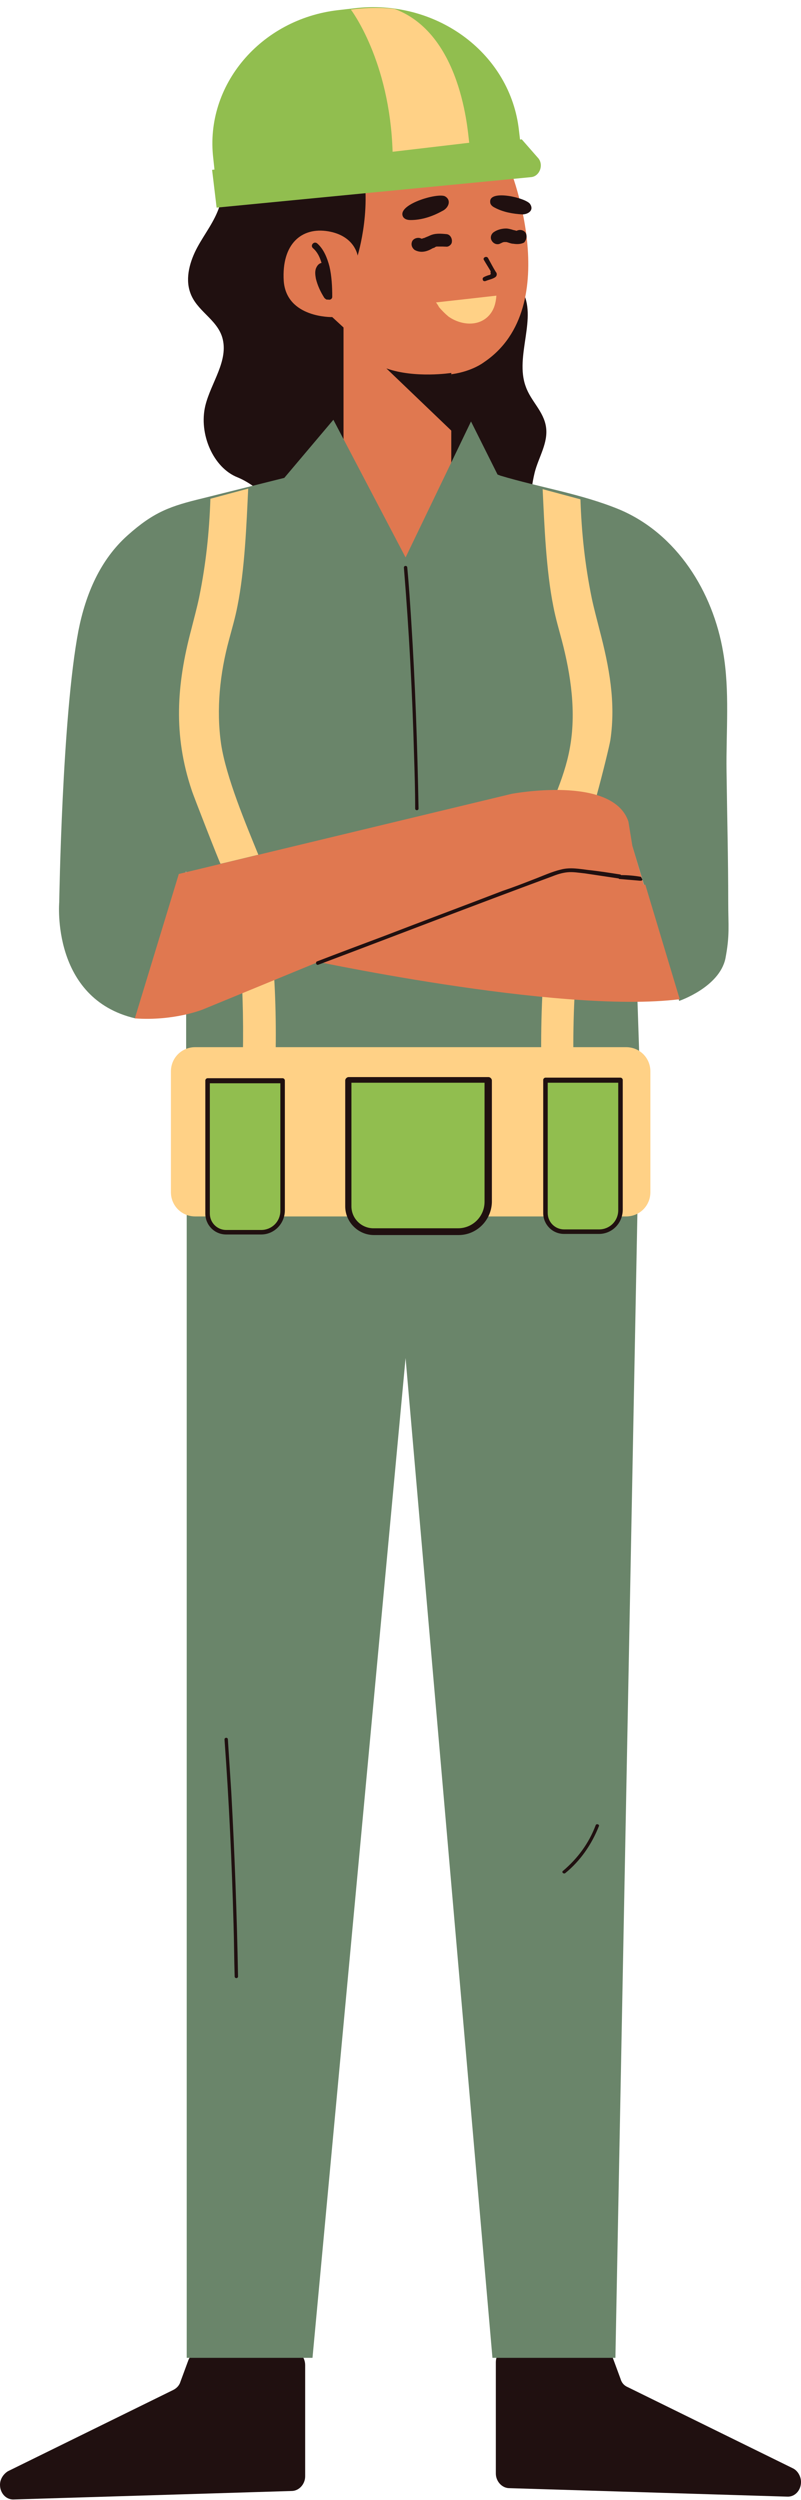
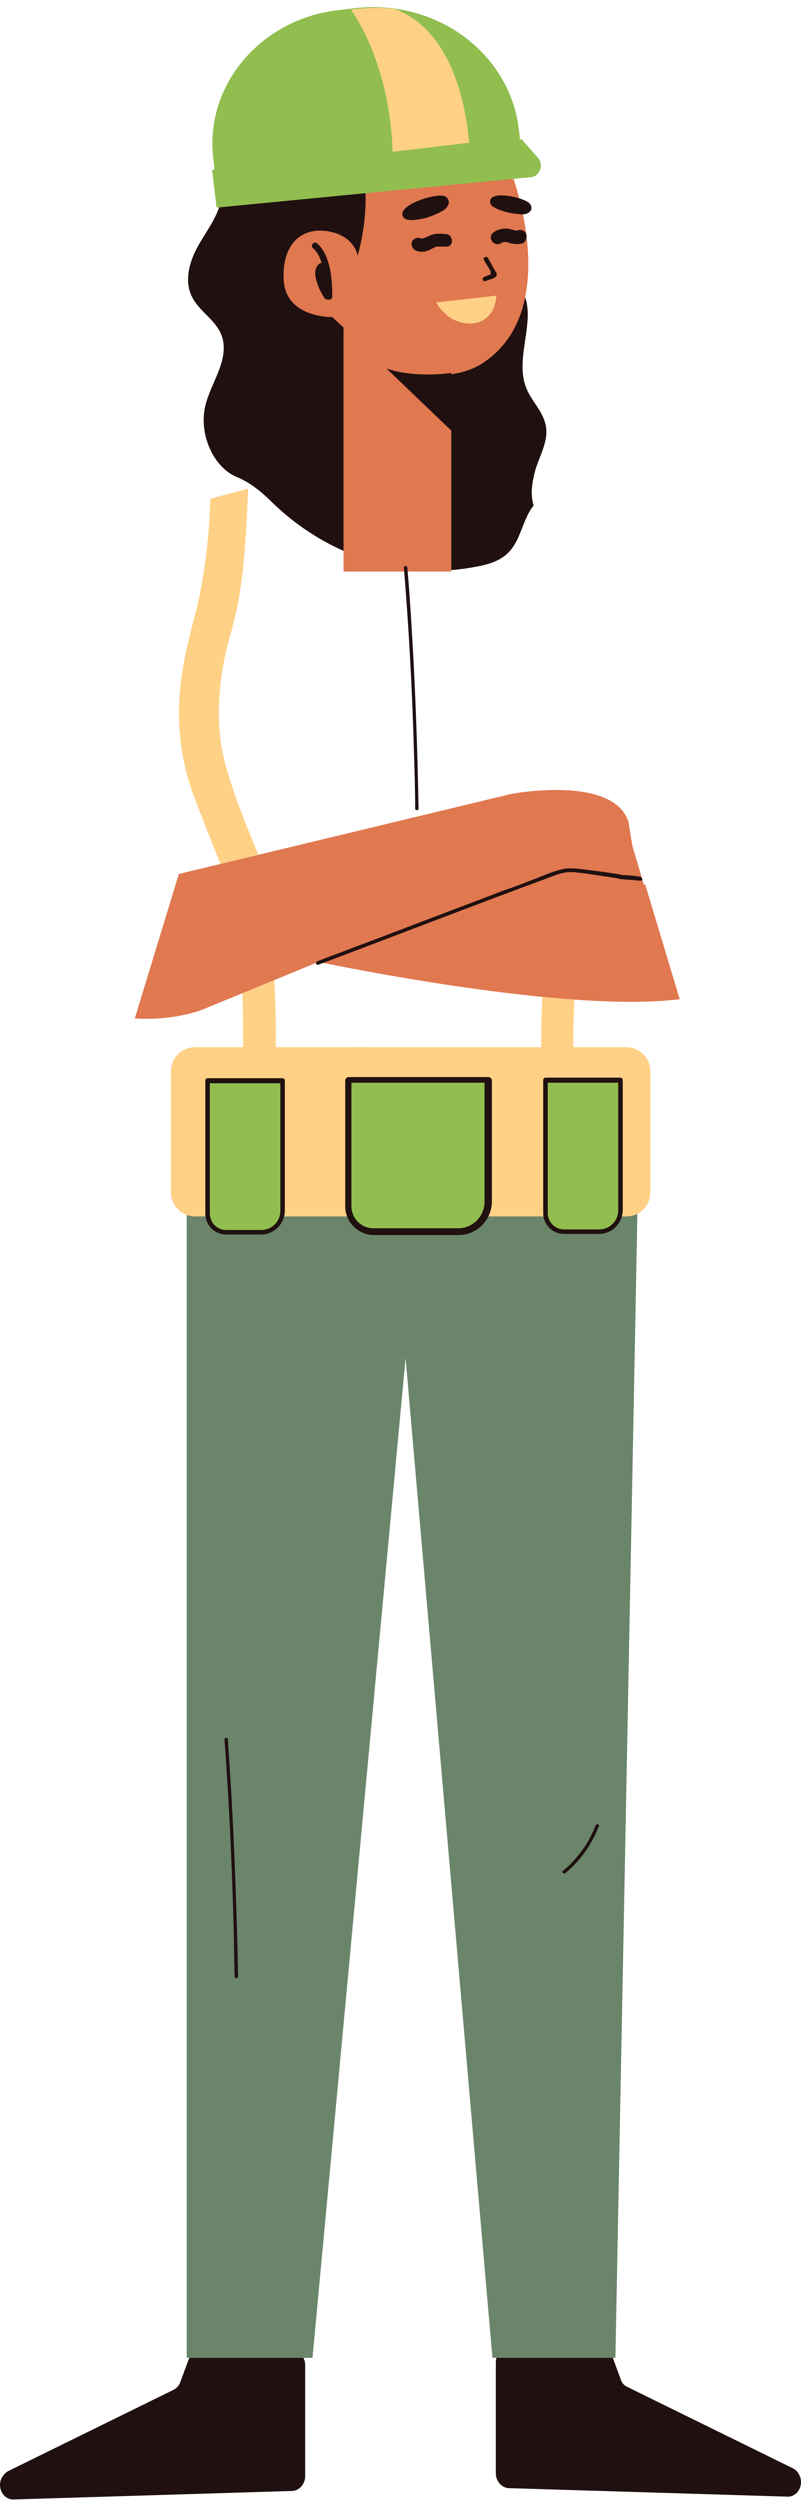
<svg xmlns="http://www.w3.org/2000/svg" fill="#000000" height="443.1" preserveAspectRatio="xMidYMid meet" version="1" viewBox="0.0 -1.3 142.0 443.1" width="142" zoomAndPan="magnify">
  <g id="change1_12">
    <path d="M90.8,46.9c0.1,1.3,1.1,2.2,1.7,3.2c2.9,4.8-1.3,11.7,0.7,17.1c0.9,2.6,3.2,4.4,3.6,7.2 c0.4,2.8-1.3,5.3-2,8c-0.5,2.1-0.8,3.9-0.2,5.9c-1.8,2.2-2.2,5.6-4,7.8c-1.5,1.9-3.8,2.6-6,3c-12.8,2.6-26.5-1.7-36.5-11.5 c-1.7-1.7-3.8-3.4-6-4.3c-4.3-1.7-6.9-7.7-5.7-12.7c1-4.1,4.2-8,3-12.1c-1-3.3-4.6-4.7-5.7-8c-0.9-2.6,0-5.6,1.3-8 c1.3-2.4,3-4.5,3.9-7.2c1.4-4.3,0.3-9.1-0.9-13.6c0.5-2,2.1-3.7,3.8-4.2c1.7-0.5,3.5-0.3,5.3,0.1c5,1.1,9.7,3.6,13.7,7.2 c4.3,3.9,7.8,9.1,12.8,11.5c2.6,1.2,5.4,1.7,7.7,3.5c1.6,1.3,2.7,3.2,4,4.9S88.8,47,90.8,46.9z" fill="#201010" />
  </g>
  <g id="change2_4">
    <path d="M63.8,26.4c2.5,8.3-0.4,17.6-0.4,17.6s-0.5-3.5-5.2-4.3s-8.3,2.2-7.9,8.8c0.5,6.6,8.6,6.4,8.6,6.4l6.4,5.9 c12.5,8.4,20.5,2.1,20.5,2.1c14.7-9.9,4.3-35.6,4.1-35.4C85.3,31.7,63.7,26.4,63.8,26.4z" fill="#e07850" />
  </g>
  <g id="change2_3">
    <path d="M60.9 54H80V100H60.9z" fill="#e07850" />
  </g>
  <g id="change1_6">
    <path d="M87,47.3c-0.1,0-0.1,0.1-0.1,0.1c-0.4,0.1-0.7,0.2-1.1,0.4c-0.2,0.1-0.3,0.3-0.2,0.5c0,0.2,0.3,0.3,0.5,0.2 c0.5-0.2,1-0.3,1.4-0.5c0.2-0.1,0.4-0.2,0.5-0.4c0.1-0.2,0.1-0.5-0.1-0.7c-0.5-0.8-0.9-1.6-1.4-2.5c-0.3-0.4-1,0-0.7,0.4 c0.4,0.7,0.8,1.3,1.2,2C86.9,46.9,87,47.1,87,47.3z" fill="#201010" />
  </g>
  <g id="change1_10">
    <path d="M78.9,33.5c-1.3-0.7-8.8,1.5-7.4,3.7c0.3,0.4,0.8,0.5,1.3,0.5c1.9,0,3.8-0.6,5.6-1.6 C79.5,35.6,80.1,34.2,78.9,33.5z" fill="#201010" />
  </g>
  <g id="change1_11">
    <path d="M94,34.9c-0.6-1.1-7.3-2.7-7.1-0.4c0,0.5,0.4,0.8,0.8,1c1.5,0.8,3.2,1.1,4.9,1.2C93.6,36.7,94.7,36,94,34.9 z" fill="#201010" />
  </g>
  <g id="change3_1">
    <path d="M86.7,54.6c-1.9,2.1-5.1,1.7-7.2,0.2c-0.6-0.5-1.2-1.1-1.7-1.7c0-0.1-0.5-0.8-0.5-0.8 c0.1,0,10.7-1.2,10.7-1.2C87.9,52.4,87.6,53.6,86.7,54.6z" fill="#ffd186" />
  </g>
  <g id="change1_3">
    <path d="M80.4,75.4L68.5,64c5.1,1.8,11.5,0.8,11.5,0.8L80.4,75.4z" fill="#201010" />
  </g>
  <g>
    <g>
      <g id="change4_5">
        <path d="M92,21.8C90.5,8.3,77.7-1.3,63.4,0.1l-3.5,0.4C46.2,2.1,36.3,13.8,37.8,26.7l0.3,2.8l54.1-6L92,21.8z" fill="#91be4f" />
      </g>
    </g>
  </g>
  <g>
    <g>
      <g id="change4_1">
        <path d="M92.5,23.4l2.8,3.2c1.2,1.2,0.4,3.4-1.2,3.5l-55.7,5.4l-0.8-6.7L92.5,23.4z" fill="#91be4f" />
      </g>
    </g>
  </g>
  <g id="change3_2">
    <path d="M69.6,25.6C69.1,9.4,62.2,0.4,62.2,0.4c4.6-0.6,7.8-0.1,7.8-0.1C82.5,5,83,24,83.2,24L69.6,25.6z" fill="#ffd186" />
  </g>
  <g>
    <g>
      <g>
        <g>
          <g id="change1_14">
            <path d="M55.5,42.7c0.8,0.7,1.2,1.6,1.5,2.6c-0.5,0.1-0.8,0.5-1,1c-0.2,0.6-0.1,1.2,0,1.8 c0.3,1.2,0.8,2.3,1.5,3.4c0.1,0.1,0.2,0.2,0.4,0.3l0,0l0.2,0l0.1,0c0.3,0.1,0.7-0.1,0.7-0.5c0-1.8-0.1-3.7-0.5-5.4 c-0.4-1.5-1-3-2.1-4C55.7,41.3,54.9,42.2,55.5,42.7z" fill="#201010" />
          </g>
        </g>
      </g>
    </g>
  </g>
  <g>
    <g id="change1_16">
      <path d="M106.2,414.8H90.3c-1.3,0-2.4,1.1-2.4,2.6v19.7c0,1.4,1.1,2.6,2.4,2.6l49.2,1.5c1.4,0.1,2.5-1.1,2.5-2.6 l0,0c0-1-0.6-2-1.4-2.4l-29.3-14.4c-0.7-0.3-1.1-0.8-1.3-1.5l-1.4-3.8C108.3,415.5,107.3,414.8,106.2,414.8z" fill="#201010" />
    </g>
  </g>
  <g>
    <g id="change1_9">
      <path d="M33.4,417l-1.4,3.8c-0.2,0.7-0.7,1.2-1.3,1.5L1.4,436.7c-0.8,0.5-1.4,1.4-1.4,2.4l0,0 c0,1.5,1.1,2.7,2.5,2.6l49.2-1.5c1.3,0,2.4-1.2,2.4-2.6v-19.7c0-1.5-1.1-2.6-2.4-2.6H35.9C34.7,415.3,33.8,416,33.4,417z" fill="#201010" />
    </g>
  </g>
  <g id="change5_1">
-     <path d="M59.1,73.1c0,0-8.7,10.3-8.7,10.3c-4.8,1.2-9.6,2.4-14.4,3.6c-5.8,1.4-8.7,2.4-13.4,6.6 c-4.8,4.3-7.4,10.3-8.7,16.9c-2.9,15.2-3.4,48.1-3.4,48.1s-1.5,17.1,13.5,20.6l9-26.1v34.7h80.4l-1.3-39.1l8.3,27.4 c0,0,7.1-2.4,8.2-7.5c0.8-4.2,0.5-5.8,0.5-10c0-7.7-0.2-15.4-0.3-23.2c-0.1-7,0.6-14.2-0.6-21.1c-1.8-10.7-8.2-21-18.4-25.3 c-6.8-2.8-14.1-3.9-21.1-6c-0.2-0.1-0.3-0.1-0.5-0.2l-4.7-9.4L71.9,97.5L59.1,73.1z" fill="#6a856a" />
-   </g>
+     </g>
  <g id="change5_2">
    <path d="M33.1,187.6v229h22.3l16.5-177.2l15.4,177.2h21.8l4.4-229C113.5,187.6,55.8,180.2,33.1,187.6z" fill="#6a856a" />
  </g>
  <g>
    <g id="change3_6">
      <path d="M39.1,151.8c-0.1,0-4.9-12.3-5.1-13c-3.3-9.8-2.7-18.7-0.1-28.5c0.5-2,1-3.8,1.4-5.7 c1.2-5.9,1.8-11.5,2-17.5l6.7-1.8c-0.3,6.3-0.6,14.3-1.9,20.8c-0.4,2.1-1,4.1-1.5,6c-1.6,5.9-2.3,12.3-1.4,18.5 c0.9,5.9,4.4,14.2,6.6,19.6C45.7,150.2,39.2,151.8,39.1,151.8z" fill="#ffd186" />
    </g>
  </g>
  <g>
    <g id="change3_5">
-       <path d="M102.6,148.5c1.1,0.2,5.3-16.8,5.6-18.6c1-6.7-0.2-13-1.9-19.5c-0.5-2-1-3.8-1.4-5.7 c-1.2-5.9-1.8-11.5-2-17.5l-6.7-1.8c0.3,6.3,0.6,14.3,1.9,20.8c0.4,2.1,1,4.1,1.5,6c1.6,6.1,2.6,12.8,1.4,19.2 c-1,5.5-3.7,10.7-5.7,15.9C95.3,147.2,102.6,148.5,102.6,148.5z" fill="#ffd186" />
-     </g>
+       </g>
  </g>
  <g id="change3_7">
    <path d="M111,214.3H34.6c-2.4,0-4.3-1.9-4.3-4.3v-21.4c0-2.4,1.9-4.3,4.3-4.3H111c2.4,0,4.3,1.9,4.3,4.3V210 C115.3,212.4,113.4,214.3,111,214.3z" fill="#ffd186" />
  </g>
  <g id="change3_4">
    <path d="M48.8,188.3l-5.8-0.2c0.2-6.6,0.1-13.3-0.4-19.8l5.7-0.4C48.9,174.6,49,181.5,48.8,188.3z" fill="#ffd186" />
  </g>
  <g id="change3_3">
    <path d="M96.1,192c-0.3-7.4-0.2-15,0.4-22.4l5.7,0.5c-0.6,7.2-0.7,14.5-0.4,21.7L96.1,192z" fill="#ffd186" />
  </g>
  <g id="change2_1">
    <path d="M53.1,168.5c0,0,45.8,10,67.4,7.3l-6.1-20.3l-25.7,0.2L53.1,168.5z" fill="#e07850" />
  </g>
  <g id="change2_2">
    <path d="M31.7,153.6l59-14.2c0,0,17.9-3.4,20.7,4.9l0.7,4.3l2.1,7.1c0,0-19.3,0.6-25.7,0.3l-52.5,21.6 c0,0-5.1,2.1-12.1,1.6L31.7,153.6z" fill="#e07850" />
  </g>
  <g id="change1_5">
    <path d="M79.2,40.2c-1.1-0.1-2.1-0.2-3.1,0.3c-0.2,0.1-0.5,0.2-0.7,0.3c-0.1,0-0.2,0.1-0.2,0.1c0,0-0.1,0-0.1,0 c0,0,0,0,0,0c-0.1,0-0.2,0.1-0.3,0.1c0,0,0,0,0,0c0,0,0,0,0,0c0,0-0.1,0-0.1,0c0,0,0,0,0,0c0,0,0,0,0,0c-0.5-0.3-1.3-0.1-1.6,0.4 c-0.3,0.6-0.1,1.2,0.4,1.6c1.1,0.6,2.2,0.3,3.2-0.3c0.1,0,0.2-0.1,0.3-0.1c0,0,0.1,0,0.1-0.1c0.1,0,0.2-0.1,0.3-0.1 c0,0,0.1,0,0.2,0c0.1,0,0.2,0,0.2,0c0.1,0,0.2,0,0.4,0c0.1,0,0.2,0,0.4,0c0.1,0,0.5,0.1,0.1,0c0.3,0,0.6,0.1,0.9-0.1 c0.2-0.1,0.5-0.4,0.5-0.7C80.2,41.1,79.9,40.3,79.2,40.2z" fill="#201010" />
  </g>
  <g id="change1_7">
    <path d="M93.2,40c-0.3-0.5-1-0.7-1.6-0.4c0,0-0.1,0-0.1,0c-0.2-0.1-0.5-0.1-0.7-0.2c-0.4-0.1-0.7-0.2-1.1-0.2 c-0.7,0-1.5,0.2-2.1,0.6c-0.5,0.3-0.8,1-0.4,1.6c0.3,0.5,1,0.8,1.6,0.4c0.1,0,0.2-0.1,0.2-0.1c0,0,0,0,0,0c0,0,0,0,0,0 c0.1,0,0.2-0.1,0.4-0.1c0.1,0,0.3,0,0.4,0c0.4,0.1,0.8,0.3,1.2,0.3c0.6,0.1,1.3,0.1,1.9-0.2C93.3,41.3,93.5,40.5,93.2,40z" fill="#201010" />
  </g>
  <g id="change1_13">
    <path d="M113.6,154.1c-1.2-0.2-2.3-0.3-3.5-0.3c0,0-0.1-0.1-0.1-0.1c-1.9-0.3-3.8-0.6-5.7-0.8 c-1.6-0.2-3.2-0.5-4.8-0.1c-1.7,0.4-3.4,1.2-5,1.8c-1.8,0.7-3.6,1.4-5.4,2c-7,2.7-14,5.3-21,8c-4,1.5-8,3-11.9,4.5 c-0.3,0.1-0.2,0.7,0.2,0.6c13.8-5.2,27.5-10.5,41.3-15.6c1-0.4,1.9-0.7,2.9-0.8c1-0.1,2.1,0.1,3.1,0.2c2,0.3,4,0.6,6,0.9 c0,0.1,0.1,0.1,0.2,0.1c1.2,0.1,2.4,0.2,3.6,0.3c0.2,0,0.3,0,0.4-0.2C113.8,154.4,113.7,154.2,113.6,154.1z" fill="#201010" />
  </g>
  <g id="change1_4">
    <path d="M72.9,108.7c-0.2-3.1-0.4-6.3-0.7-9.4c0-0.4-0.6-0.4-0.6,0c0.9,11,1.5,22.1,1.8,33.2 c0.1,3.1,0.2,6.3,0.2,9.5c0,0.4,0.6,0.4,0.6,0C74,130.8,73.6,119.7,72.9,108.7z" fill="#201010" />
  </g>
  <g id="change1_17">
    <path d="M105.6,322.2c-1.2,3.2-3.2,5.9-5.8,8.1c-0.3,0.2,0.1,0.6,0.4,0.4c2.7-2.2,4.7-5.1,6-8.4 C106.2,322,105.7,321.9,105.6,322.2z" fill="#201010" />
  </g>
  <g id="change1_1">
    <path d="M41,316.3c-0.2-3.1-0.4-6.2-0.6-9.3c0-0.4-0.6-0.4-0.6,0c0.8,10.9,1.3,21.8,1.6,32.7 c0.1,3.1,0.1,6.2,0.2,9.3c0,0.4,0.6,0.4,0.6,0C42,338.1,41.6,327.2,41,316.3z" fill="#201010" />
  </g>
  <g>
    <g id="change4_4">
      <path d="M81.3,217h-15c-2.5,0-4.5-2-4.5-4.5v-22.3h24.8v21.6C86.5,214.7,84.2,217,81.3,217z" fill="#91be4f" />
    </g>
    <g id="change1_15">
      <path d="M81.3,217.6h-15c-2.8,0-5.1-2.3-5.1-5.1v-22.3c0-0.3,0.3-0.6,0.6-0.6h24.8c0.3,0,0.6,0.3,0.6,0.6v21.6 C87.1,215,84.5,217.6,81.3,217.6z M62.3,190.7v21.8c0,2.2,1.8,3.9,3.9,3.9h15c2.6,0,4.7-2.1,4.7-4.7v-21.1H62.3z" fill="#201010" />
    </g>
  </g>
  <g>
    <g id="change4_2">
      <path d="M106.2,217H100c-1.8,0-3.3-1.5-3.3-3.3v-23.6H110v23C110,215.3,108.3,217,106.2,217z" fill="#91be4f" />
    </g>
    <g id="change1_8">
      <path d="M106.2,217.4H100c-2.1,0-3.7-1.7-3.7-3.7v-23.6c0-0.2,0.2-0.4,0.4-0.4H110c0.2,0,0.4,0.2,0.4,0.4v23 C110.4,215.5,108.5,217.4,106.2,217.4z M97.1,190.6v23.1c0,1.6,1.3,2.9,2.9,2.9h6.2c1.9,0,3.4-1.5,3.4-3.4v-22.6H97.1z" fill="#201010" />
    </g>
  </g>
  <g>
    <g id="change4_3">
      <path d="M46.3,217.1h-6.2c-1.8,0-3.3-1.5-3.3-3.3v-23.6h13.3v23C50.1,215.4,48.4,217.1,46.3,217.1z" fill="#91be4f" />
    </g>
    <g id="change1_2">
      <path d="M46.3,217.5h-6.2c-2.1,0-3.7-1.7-3.7-3.7v-23.6c0-0.2,0.2-0.4,0.4-0.4h13.3c0.2,0,0.4,0.2,0.4,0.4v23 C50.5,215.6,48.6,217.5,46.3,217.5z M37.2,190.7v23.1c0,1.6,1.3,2.9,2.9,2.9h6.2c1.9,0,3.4-1.5,3.4-3.4v-22.6H37.2z" fill="#201010" />
    </g>
  </g>
</svg>